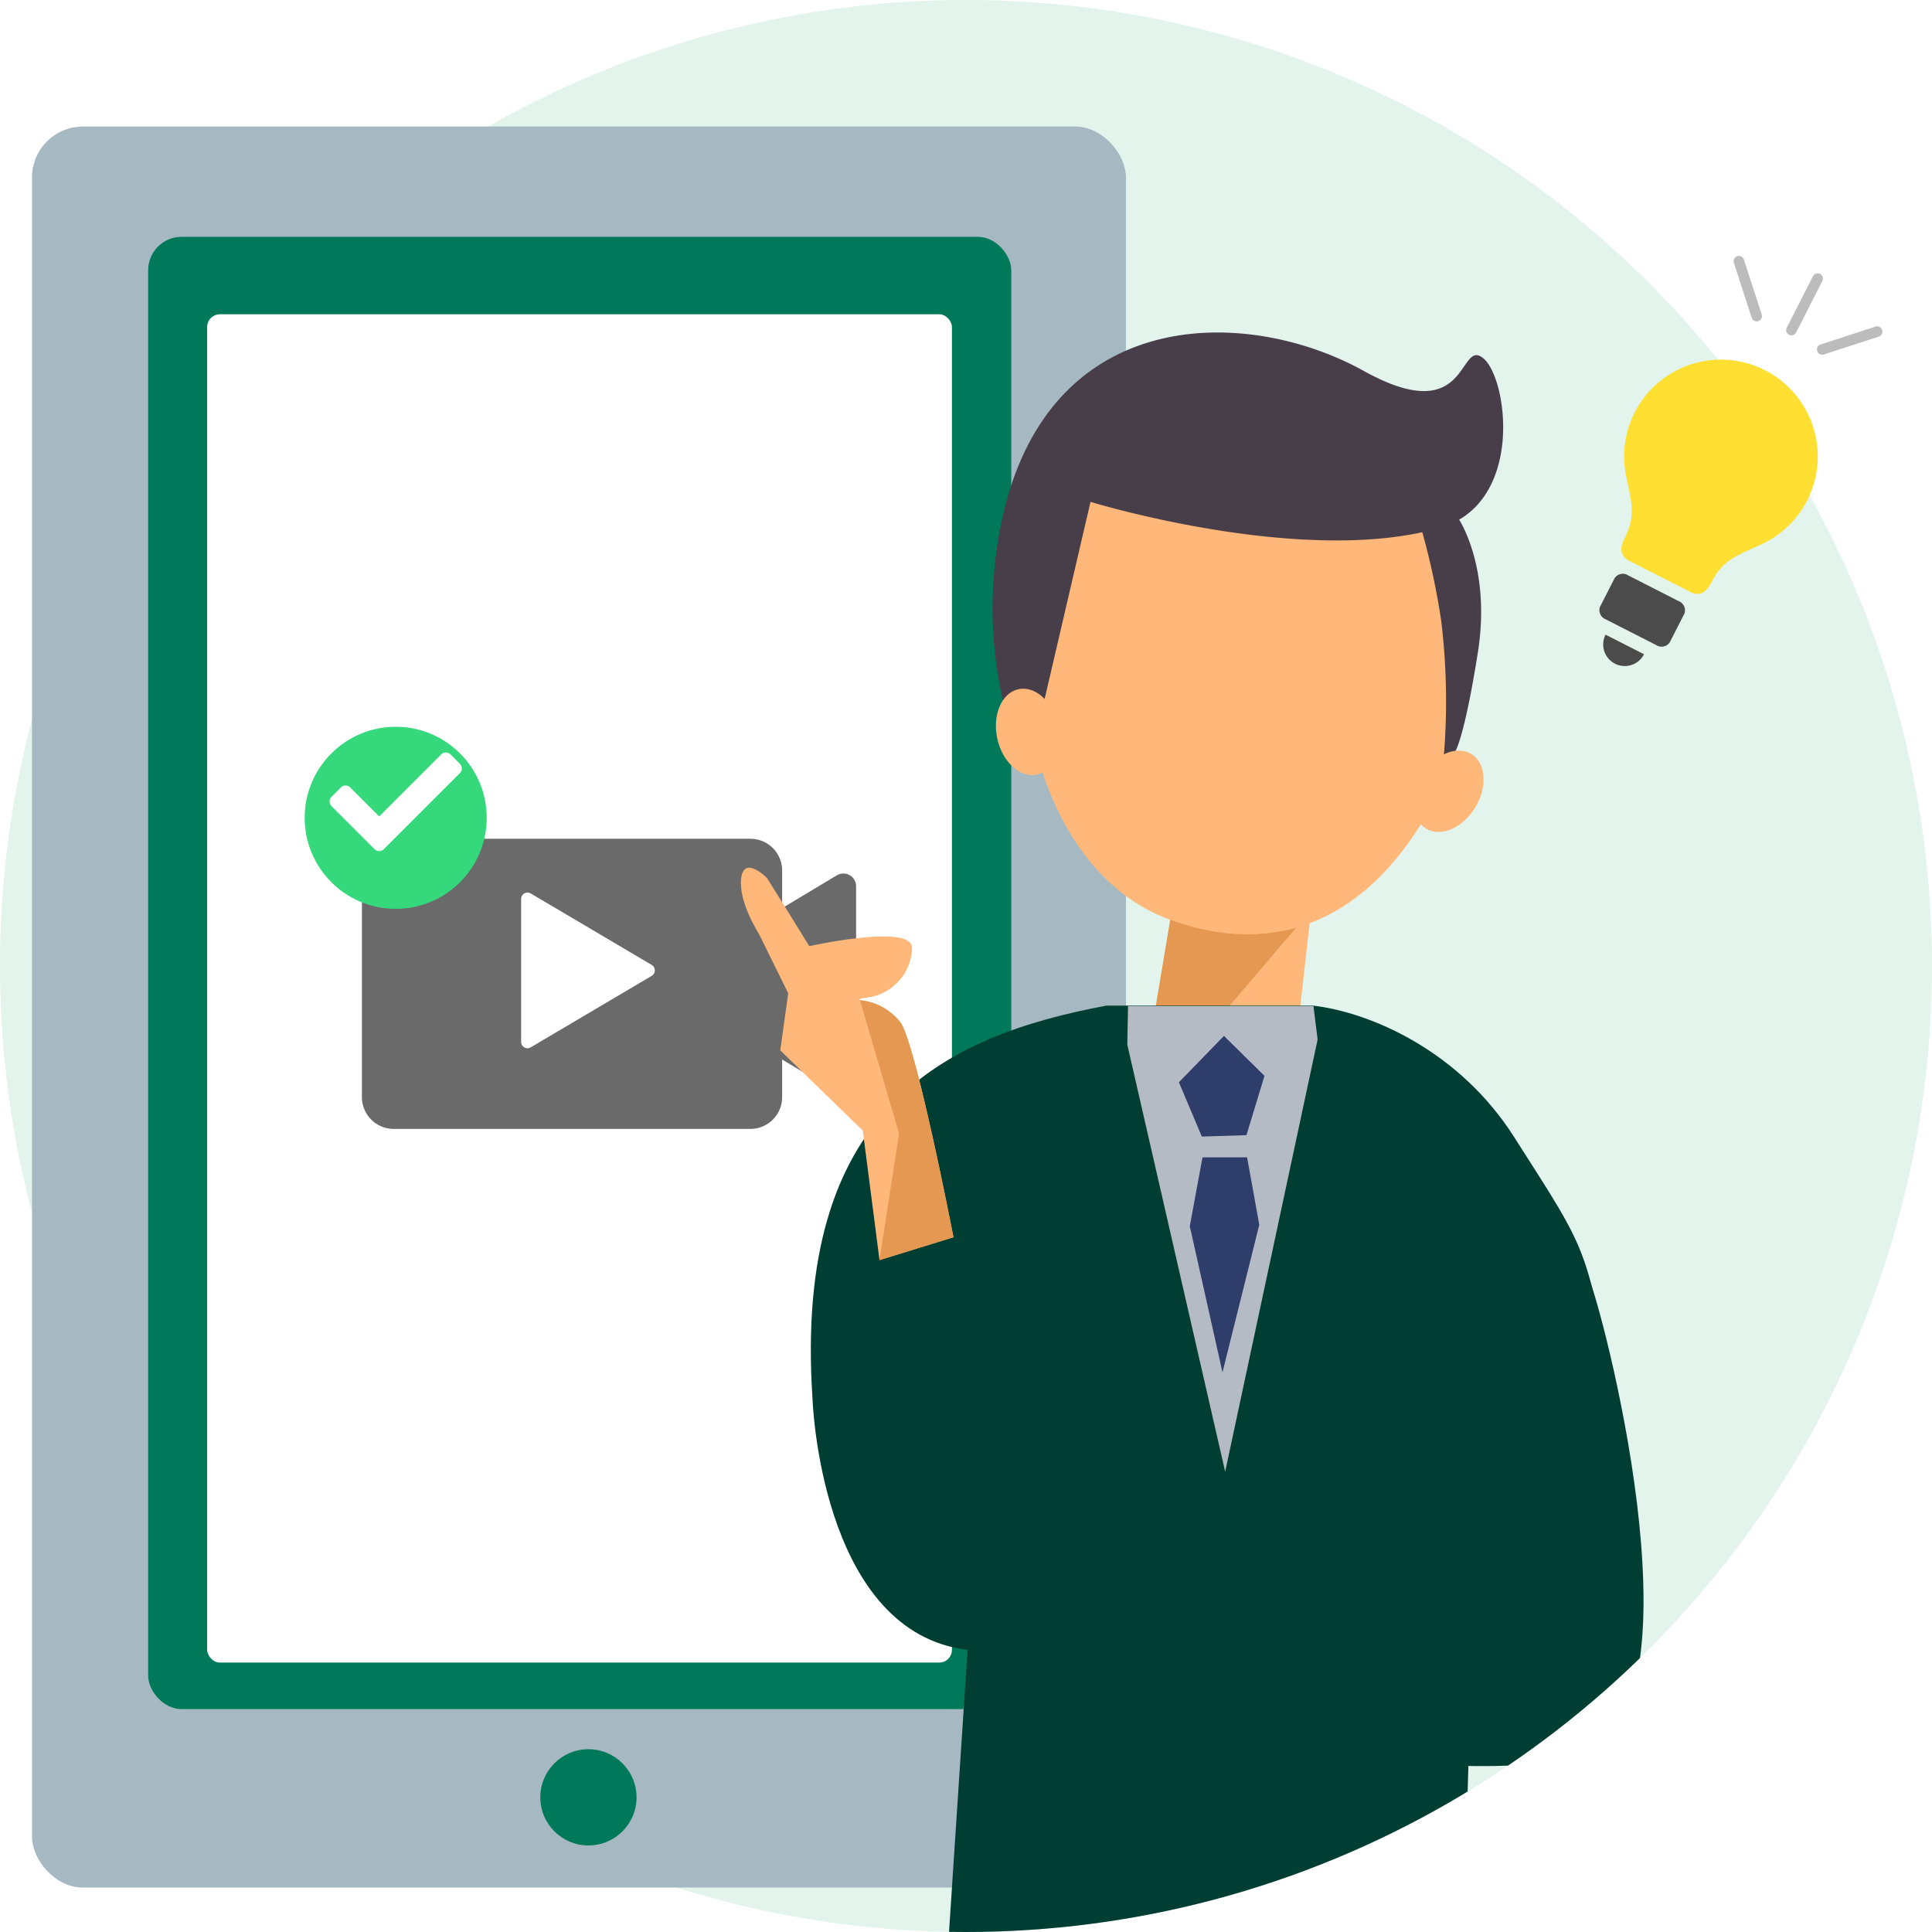
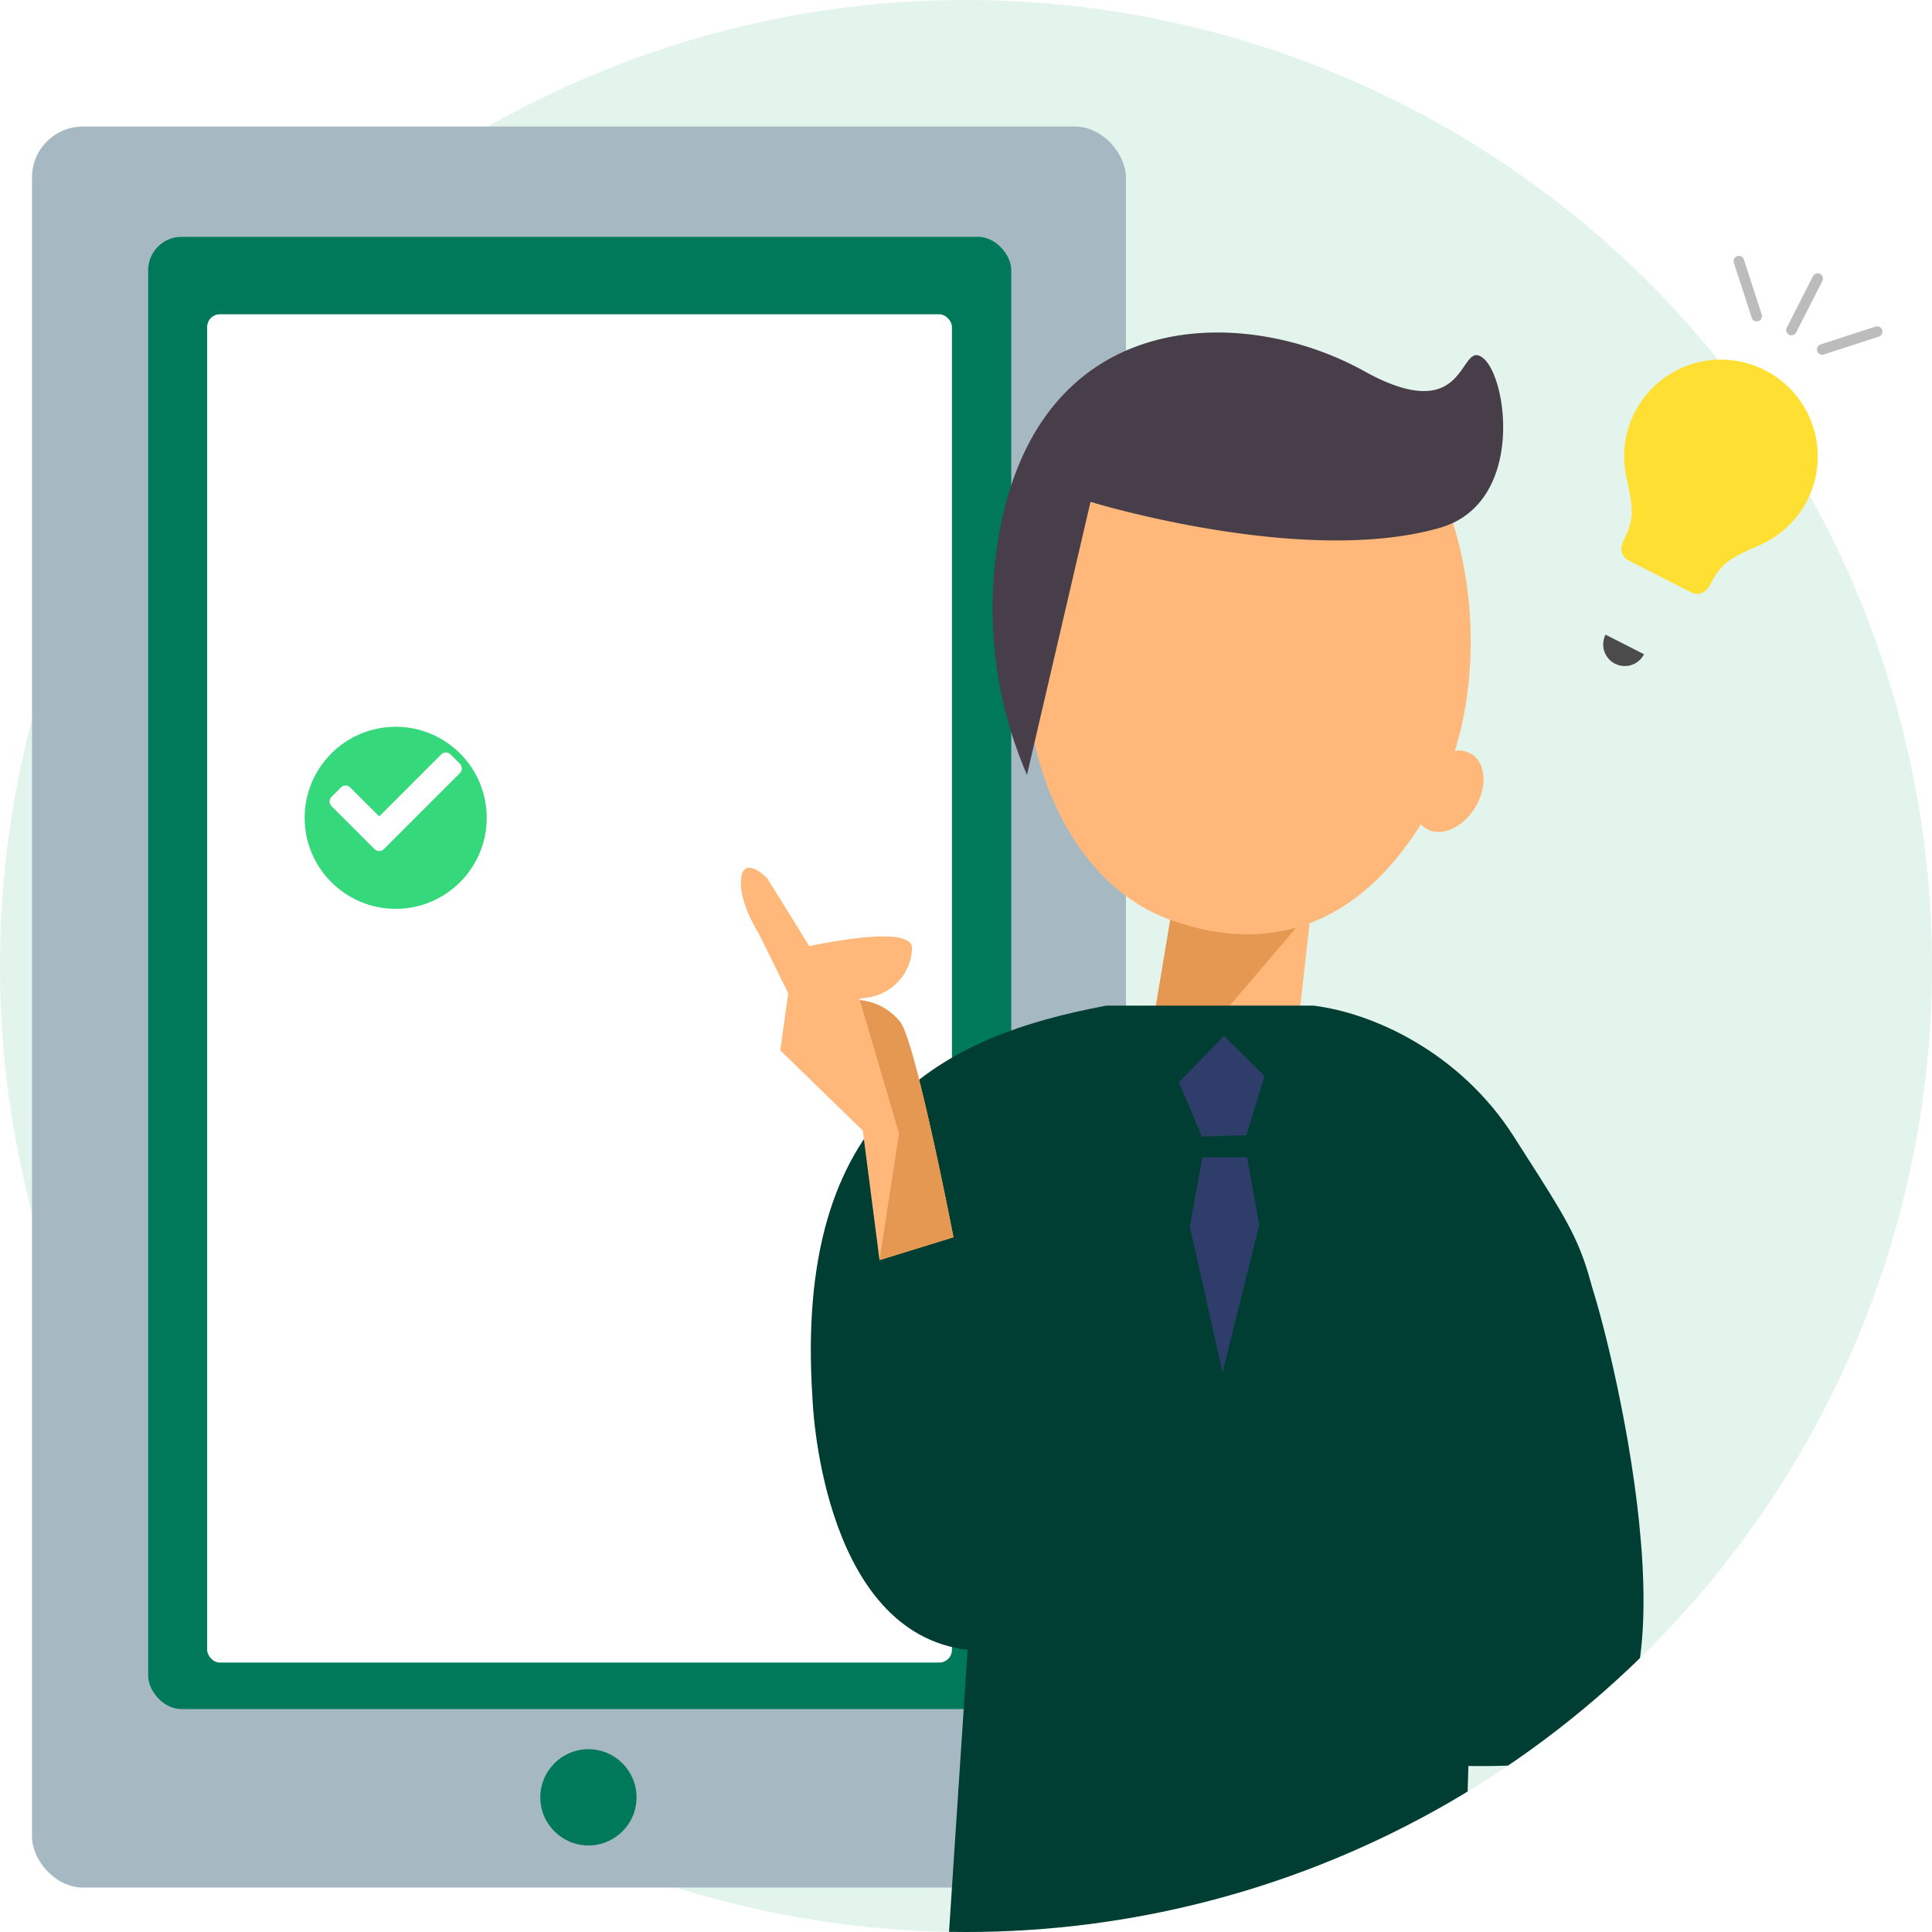
<svg xmlns="http://www.w3.org/2000/svg" width="304" height="304" viewBox="0 0 304 304">
  <defs>
    <filter id="長方形_3547" x="23.604" y="40.449" width="135.191" height="230.151" filterUnits="userSpaceOnUse">
      <feOffset dy="3" input="SourceAlpha" />
      <feGaussianBlur stdDeviation="3" result="blur" />
      <feFlood flood-opacity="0.161" />
      <feComposite operator="in" in2="blur" />
      <feComposite in="SourceGraphic" />
    </filter>
    <filter id="合体_40" x="47.946" y="122.982" width="95.756" height="63.654" filterUnits="userSpaceOnUse">
      <feOffset dy="3" input="SourceAlpha" />
      <feGaussianBlur stdDeviation="3" result="blur-2" />
      <feFlood flood-opacity="0.161" />
      <feComposite operator="in" in2="blur-2" />
      <feComposite in="SourceGraphic" />
    </filter>
    <filter id="楕円形_260" x="38.943" y="105.355" width="46.646" height="46.647" filterUnits="userSpaceOnUse">
      <feOffset dy="3" input="SourceAlpha" />
      <feGaussianBlur stdDeviation="3" result="blur-3" />
      <feFlood flood-opacity="0.161" />
      <feComposite operator="in" in2="blur-3" />
      <feComposite in="SourceGraphic" />
    </filter>
    <clipPath id="clip-path">
      <circle id="楕円形_218" data-name="楕円形 218" cx="152" cy="152" r="152" transform="translate(12424 -4873)" fill="#fff" />
    </clipPath>
  </defs>
  <g id="online_02" transform="translate(-108 -1203)">
    <path id="楕円形_44" data-name="楕円形 44" d="M152,0A152,152,0,1,1,0,152,152,152,0,0,1,152,0Z" transform="translate(108 1203)" fill="#e2f4ec" />
    <g id="グループ_2426" data-name="グループ 2426">
      <g id="グループ_2183" data-name="グループ 2183" transform="matrix(0.891, 0.454, -0.454, 0.891, -1220.47, -357.01)">
        <g id="無料の電球アイコン" transform="translate(2150.565 712.669)">
          <path id="パス_724" data-name="パス 724" d="M2166.655,771.581a15.227,15.227,0,0,0-11.921,24.709c2.79,3.5,4.264,4.9,4.264,8.98,0,1.872.851,2.723,2.212,2.723H2172.1c1.362,0,2.214-.851,2.214-2.723,0-4.082,1.472-5.478,4.262-8.98a15.228,15.228,0,0,0-11.922-24.709Z" transform="translate(-2151.422 -771.581)" fill="#ffdf31" />
          <path id="パス_725" data-name="パス 725" d="M2226.71,1070.642a3.4,3.4,0,0,0,3.4-3.4h-6.794A3.4,3.4,0,0,0,2226.71,1070.642Z" transform="translate(-2211.53 -1018.785)" fill="#4b4b4b" />
-           <path id="パス_724-2" data-name="パス 724" d="M2208.171,1006.693h8.917a1.551,1.551,0,0,1,1.7,1.336v5.094a1.551,1.551,0,0,1-1.7,1.336h-8.917a1.551,1.551,0,0,1-1.7-1.336v-5.094A1.551,1.551,0,0,1,2208.171,1006.693Z" transform="translate(-2197.45 -968.158)" fill="#4b4b4b" />
        </g>
        <path id="パス_725-2" data-name="パス 725" d="M2177.428,695.229h0a.829.829,0,0,1,.829.828v9.088a.829.829,0,0,1-.829.828h0a.829.829,0,0,1-.828-.828v-9.088A.829.829,0,0,1,2177.428,695.229Zm-12.879,4.6,6.426,6.426a.829.829,0,0,0,1.172,0h0a.829.829,0,0,0,0-1.172l-6.426-6.427a.829.829,0,0,0-1.172,0h0A.828.828,0,0,0,2164.549,699.828Zm25.59-1.172h0a.829.829,0,0,0-1.172,0l-6.426,6.427a.828.828,0,0,0,0,1.172h0a.829.829,0,0,0,1.172,0l6.426-6.426A.829.829,0,0,0,2190.14,698.656Z" transform="translate(-10.773)" fill="#bcbcbc" />
      </g>
      <g id="グループ_2425" data-name="グループ 2425">
        <g id="グループ_2181" data-name="グループ 2181" transform="translate(113.035 1222.914)">
          <g id="グループ_148" data-name="グループ 148" transform="translate(0 0)">
            <g id="グループ_147" data-name="グループ 147" transform="translate(0 0)">
              <rect id="長方形_81" data-name="長方形 81" width="172.133" height="277.091" rx="8" fill="#a6b9c2" />
              <ellipse id="楕円形_55" data-name="楕円形 55" cx="7.573" cy="7.573" rx="7.573" ry="7.573" transform="translate(79.981 255.323)" fill="#00795b" />
              <rect id="長方形_82" data-name="長方形 82" width="135.81" height="231.66" rx="5.259" transform="translate(18.278 17.35)" fill="#00795b" />
            </g>
          </g>
          <g transform="matrix(1, 0, 0, 1, -5.04, -19.91)" filter="url(#長方形_3547)">
            <rect id="長方形_3547-2" data-name="長方形 3547" width="117.191" height="212.151" rx="2" transform="translate(32.6 46.45)" fill="#fff" />
          </g>
        </g>
        <g transform="matrix(1, 0, 0, 1, 108, 1203)" filter="url(#合体_40)">
-           <path id="合体_40-2" data-name="合体 40" d="M5,45.654a5,5,0,0,1-5-5V5A5,5,0,0,1,5,0H61.12a5,5,0,0,1,5,5v5.917l8.608-5.165a2,2,0,0,1,3.028,1.715V38.186A2,2,0,0,1,74.728,39.9L66.12,34.737v5.917a5,5,0,0,1-5,5Z" transform="translate(56.95 128.98)" fill="#6a6a6a" />
-         </g>
+           </g>
        <path id="多角形_27" data-name="多角形 27" d="M12.139,1.457a1,1,0,0,1,1.722,0L25.108,20.491A1,1,0,0,1,24.248,22H1.752a1,1,0,0,1-.861-1.509Z" transform="translate(212 1342.691) rotate(90)" fill="#fff" />
        <g transform="matrix(1, 0, 0, 1, 108, 1203)" filter="url(#楕円形_260)">
          <ellipse id="楕円形_260-2" data-name="楕円形 260" cx="14.323" cy="14.323" rx="14.323" ry="14.323" transform="translate(47.94 111.36)" fill="#35d87a" />
        </g>
        <path id="Icon_awesome-check" data-name="Icon awesome-check" d="M7.063,19.781.3,13.022a1.04,1.04,0,0,1,0-1.471l1.47-1.471a1.04,1.04,0,0,1,1.471,0L7.8,14.634l9.752-9.752a1.04,1.04,0,0,1,1.471,0l1.47,1.471a1.04,1.04,0,0,1,0,1.471L8.534,19.781A1.04,1.04,0,0,1,7.063,19.781Z" transform="translate(159.869 1316.827)" fill="#fff" />
        <g id="マスクグループ_65" data-name="マスクグループ 65" transform="translate(-12316 6076)" clip-path="url(#clip-path)">
          <g id="グループ_2182" data-name="グループ 2182" transform="translate(-13.323 -139.929)">
            <g id="グループ_75" data-name="グループ 75" transform="translate(12549.977 -4686.293)">
              <g id="グループ_73" data-name="グループ 73" transform="translate(14.929 0)">
                <path id="パス_24" data-name="パス 24" d="M596.924,3100.217l-8.251,48.7,23.613.124,4.633-41.179" transform="translate(-537.18 -3020.527)" fill="#ffb879" />
                <path id="パス_25" data-name="パス 25" d="M588.674,3148.86l43.9-51.456-34.349-5.623Z" transform="translate(-537.221 -3020.464)" fill="#e49851" />
                <path id="パス_26" data-name="パス 26" d="M61.143,70.229C43.475,94.514,24.35,85.922,18.768,83.257,2.7,75.58-2.681,53.654,1.215,34.393,6.549,8.03,34.057-5.309,53.491,1.973S76.969,48.481,61.143,70.229Z" transform="translate(28.426 17.832) rotate(-7)" fill="#ffb879" />
                <path id="パス_27" data-name="パス 27" d="M17.8,24.318s32,14.3,54.1,10.748c13.68-2.2,13.464-22.176,9.944-25.7s-3.392,11-18.845-.248C45.283-3.784,12.077-7.9,2.1,30.448a66.259,66.259,0,0,0,.54,35.291Z" transform="translate(23.379 10.222) rotate(-7)" fill="#483e4a" />
-                 <ellipse id="楕円形_22" data-name="楕円形 22" cx="4.892" cy="6.871" rx="4.892" ry="6.871" transform="matrix(0.978, -0.208, 0.208, 0.978, 27.904, 62.679)" fill="#ffb879" />
-                 <path id="パス_28" data-name="パス 28" d="M7.247.949s4.361,8.177.551,21.484-5.475,15.09-5.475,15.09L0,40.229A105.741,105.741,0,0,0,2.683,16.94,113.825,113.825,0,0,0,1.006,0Z" transform="translate(94.484 34.577) rotate(-7)" fill="#483e4a" />
                <ellipse id="楕円形_23" data-name="楕円形 23" cx="6.871" cy="4.892" rx="6.871" ry="4.892" transform="matrix(0.515, -0.857, 0.857, 0.515, 92.635, 81.097)" fill="#ffb879" />
                <path id="パス_29" data-name="パス 29" d="M559.674,3300.859" transform="translate(-536.823 -3022.039)" fill="#2f3d6b" />
                <path id="パス_30" data-name="パス 30" d="M638.067,3197.676l-2.88,94.939-81.468.3L562.03,3166.6s19.247,70.977-5.337,66.954c-22.318-3.65-23.478-39.391-23.478-39.391-3.031-45.365,20.408-57.041,46.273-61.855h32.506c9.3,1.119,23.077,7.266,31.6,20.649,12.548,19.71,11.338,16.531,16.817,47.838" transform="translate(-532.95 -3020.855)" fill="#003d33" />
              </g>
-               <path id="パス_31" data-name="パス 31" d="M587.076,3132.311h29.179l.651,5.267-14.547,68-15.4-67.2Z" transform="translate(-522.233 -3020.783)" fill="#b5bbc4" />
              <path id="パス_32" data-name="パス 32" d="M602.22,3137.021l-7.083,7.3,3.606,8.54,7.019-.219,2.838-9.335Z" transform="translate(-522.288 -3020.801)" fill="#2f3d6b" />
              <path id="パス_33" data-name="パス 33" d="M598.861,3156.283l-2,10.829,5.145,23,5.79-23.216-1.92-10.613Z" transform="translate(-522.302 -3020.954)" fill="#2f3d6b" />
-               <path id="パス_36" data-name="パス 36" d="M663.721,3189.218c2.025,4.062,18.3,65.951.367,74.583-17.25,8.3-94.228-7.733-94.228-7.733l.893-13.405,70.335-2.4-3.645-47.756" transform="translate(-526.469 -3035.07)" fill="#003d33" />
+               <path id="パス_36" data-name="パス 36" d="M663.721,3189.218c2.025,4.062,18.3,65.951.367,74.583-17.25,8.3-94.228-7.733-94.228-7.733" transform="translate(-526.469 -3035.07)" fill="#003d33" />
              <g id="グループ_74" data-name="グループ 74" transform="matrix(0.848, -0.53, 0.53, 0.848, 0, 110.322)">
                <path id="パス_34" data-name="パス 34" d="M0,48.558,8.569,29.89,4.253,12.29,14.545,0S32.784,6.1,30.331,9.689A8.1,8.1,0,0,1,20.138,12.45c-3.413-1.555,2.162,2.02,2.481,6.122S11.777,51.678,11.777,51.678Z" transform="translate(0 0)" fill="#ffb879" />
                <path id="パス_35" data-name="パス 35" d="M0,36.327,13.174,21.061,19.067,0a9.111,9.111,0,0,1,3.552,6.339c.318,4.1-10.842,33.107-10.842,33.107Z" transform="translate(0 12.232)" fill="#e49851" />
              </g>
            </g>
            <path id="パス_723" data-name="パス 723" d="M9.561,0C9.352.073.509,13.193.509,13.193s-1.911,4.8,1.675,3.716,6.842-6.092,6.842-6.092l7.146-8.59Z" transform="translate(12570.281 -4589.999) rotate(114)" fill="#ffb879" stroke="rgba(0,0,0,0)" stroke-miterlimit="10" stroke-width="1" />
          </g>
        </g>
      </g>
    </g>
  </g>
</svg>